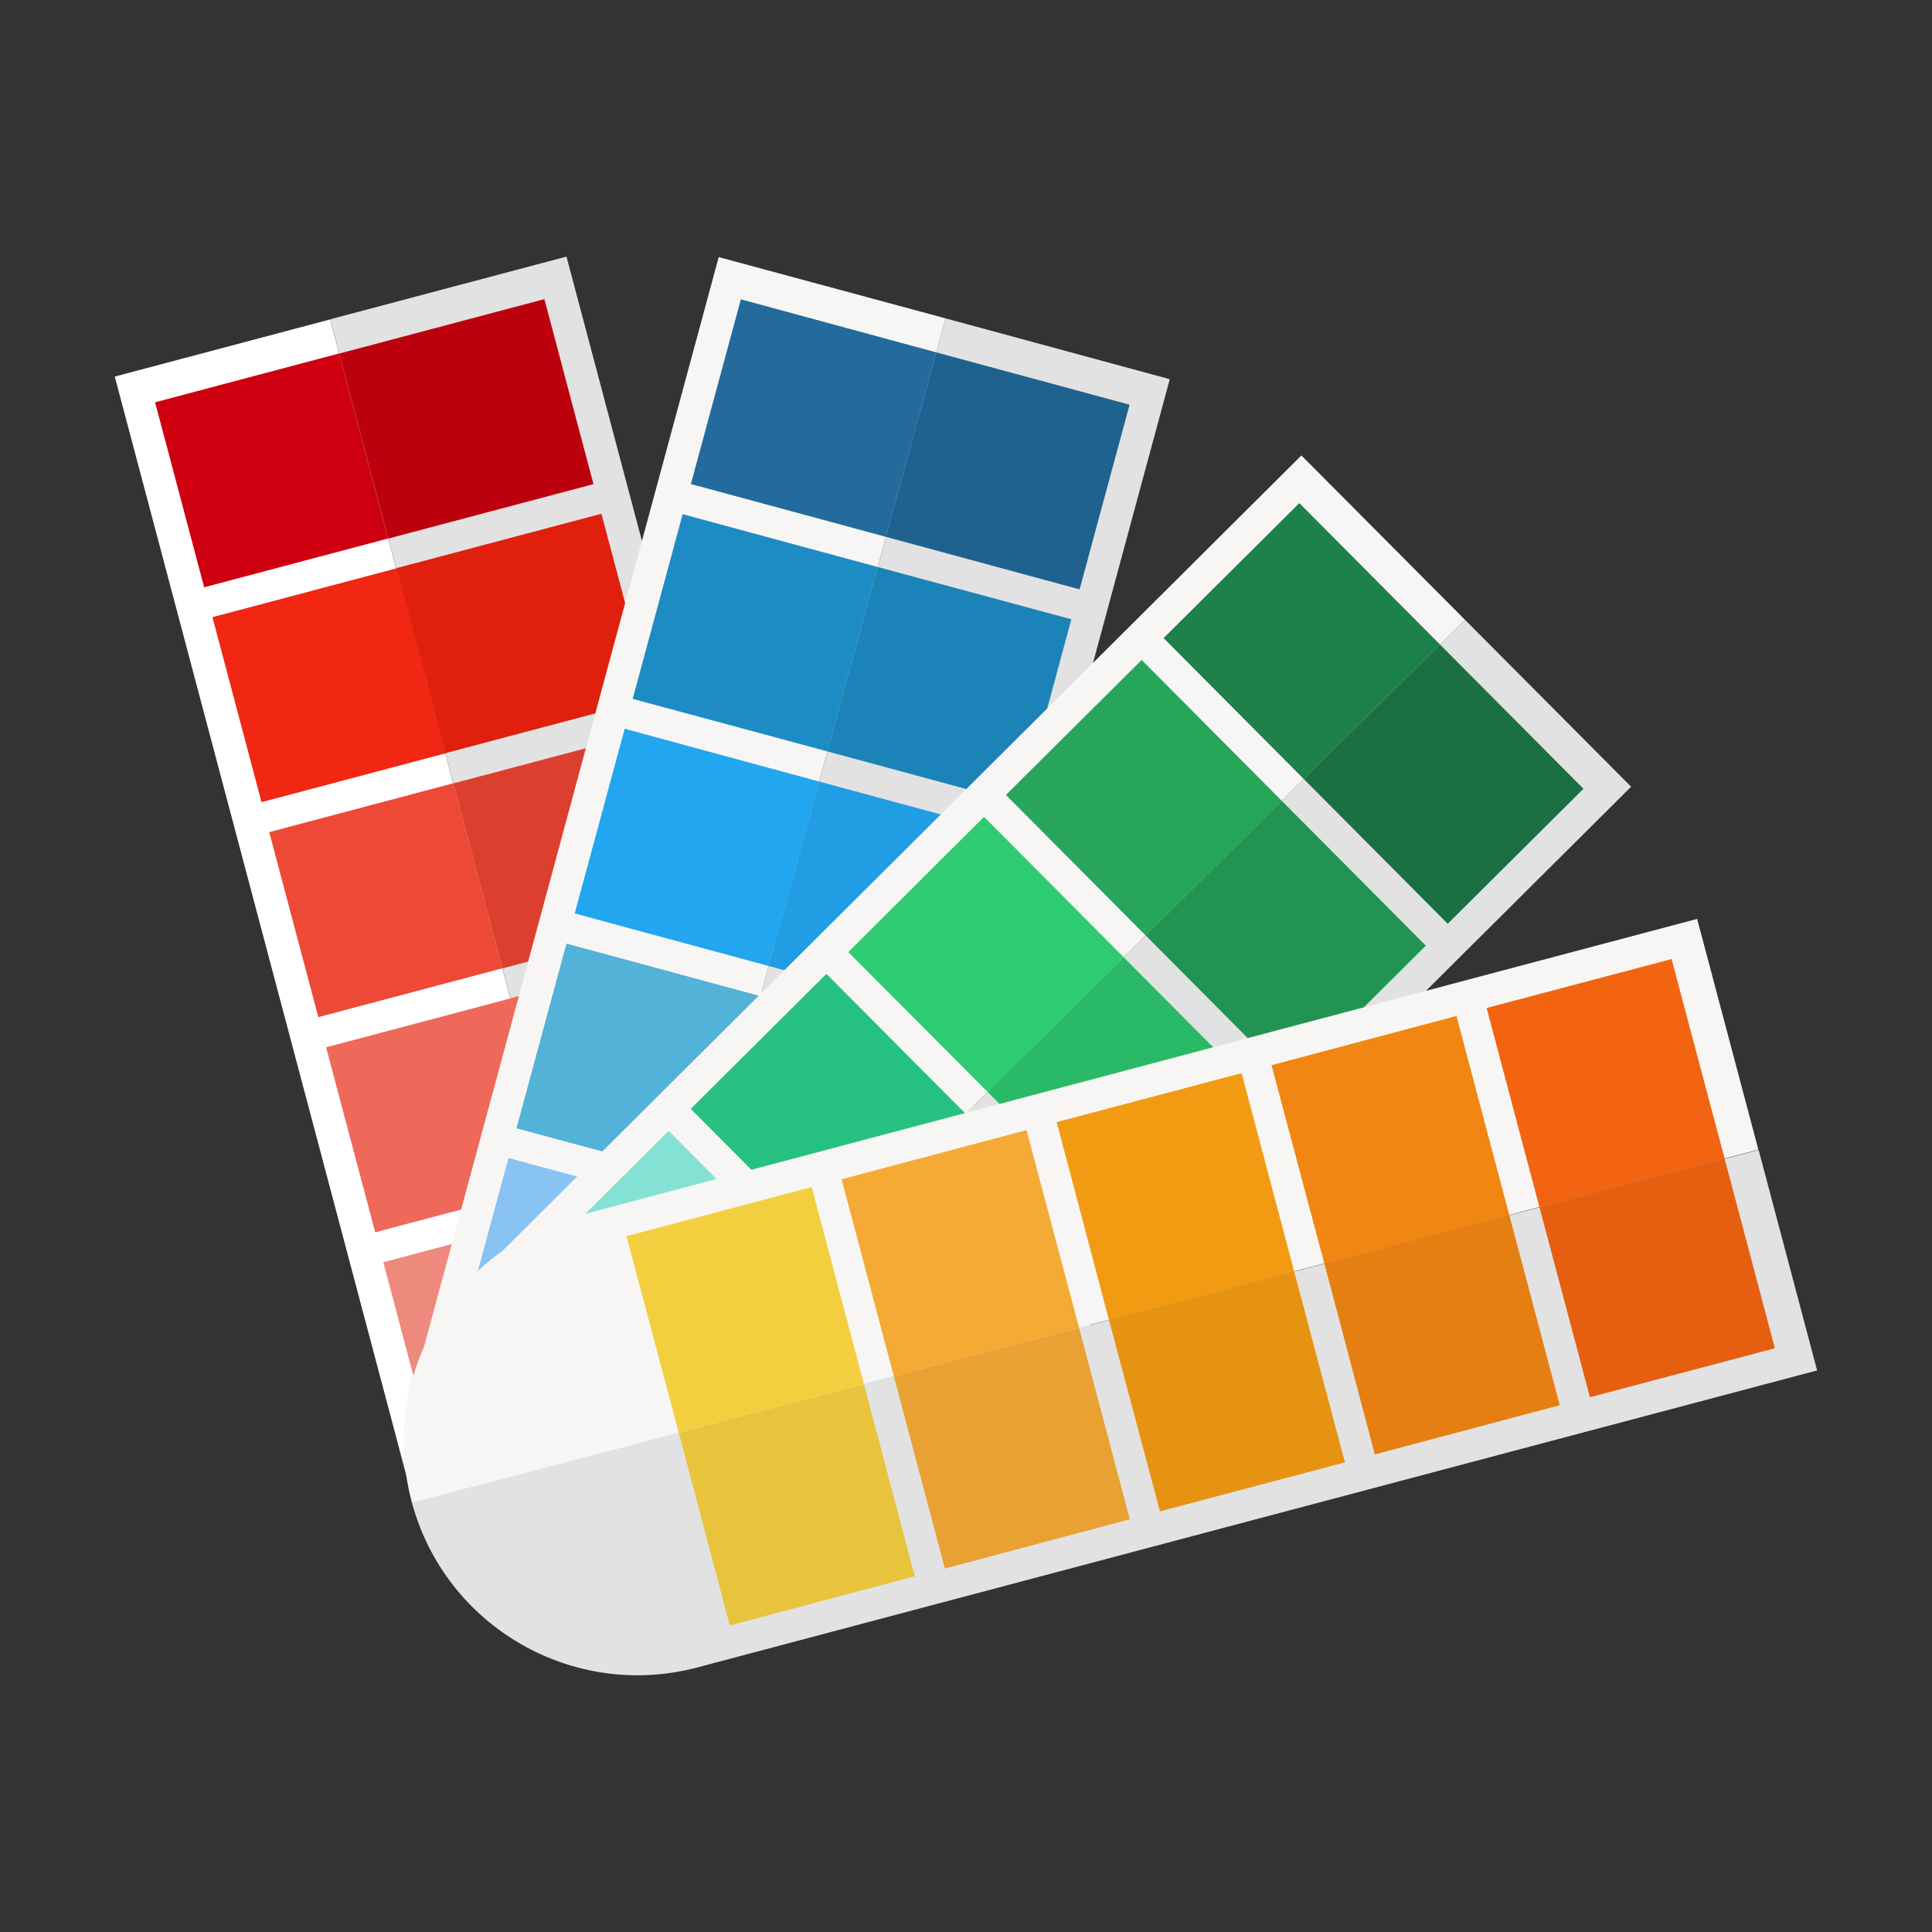
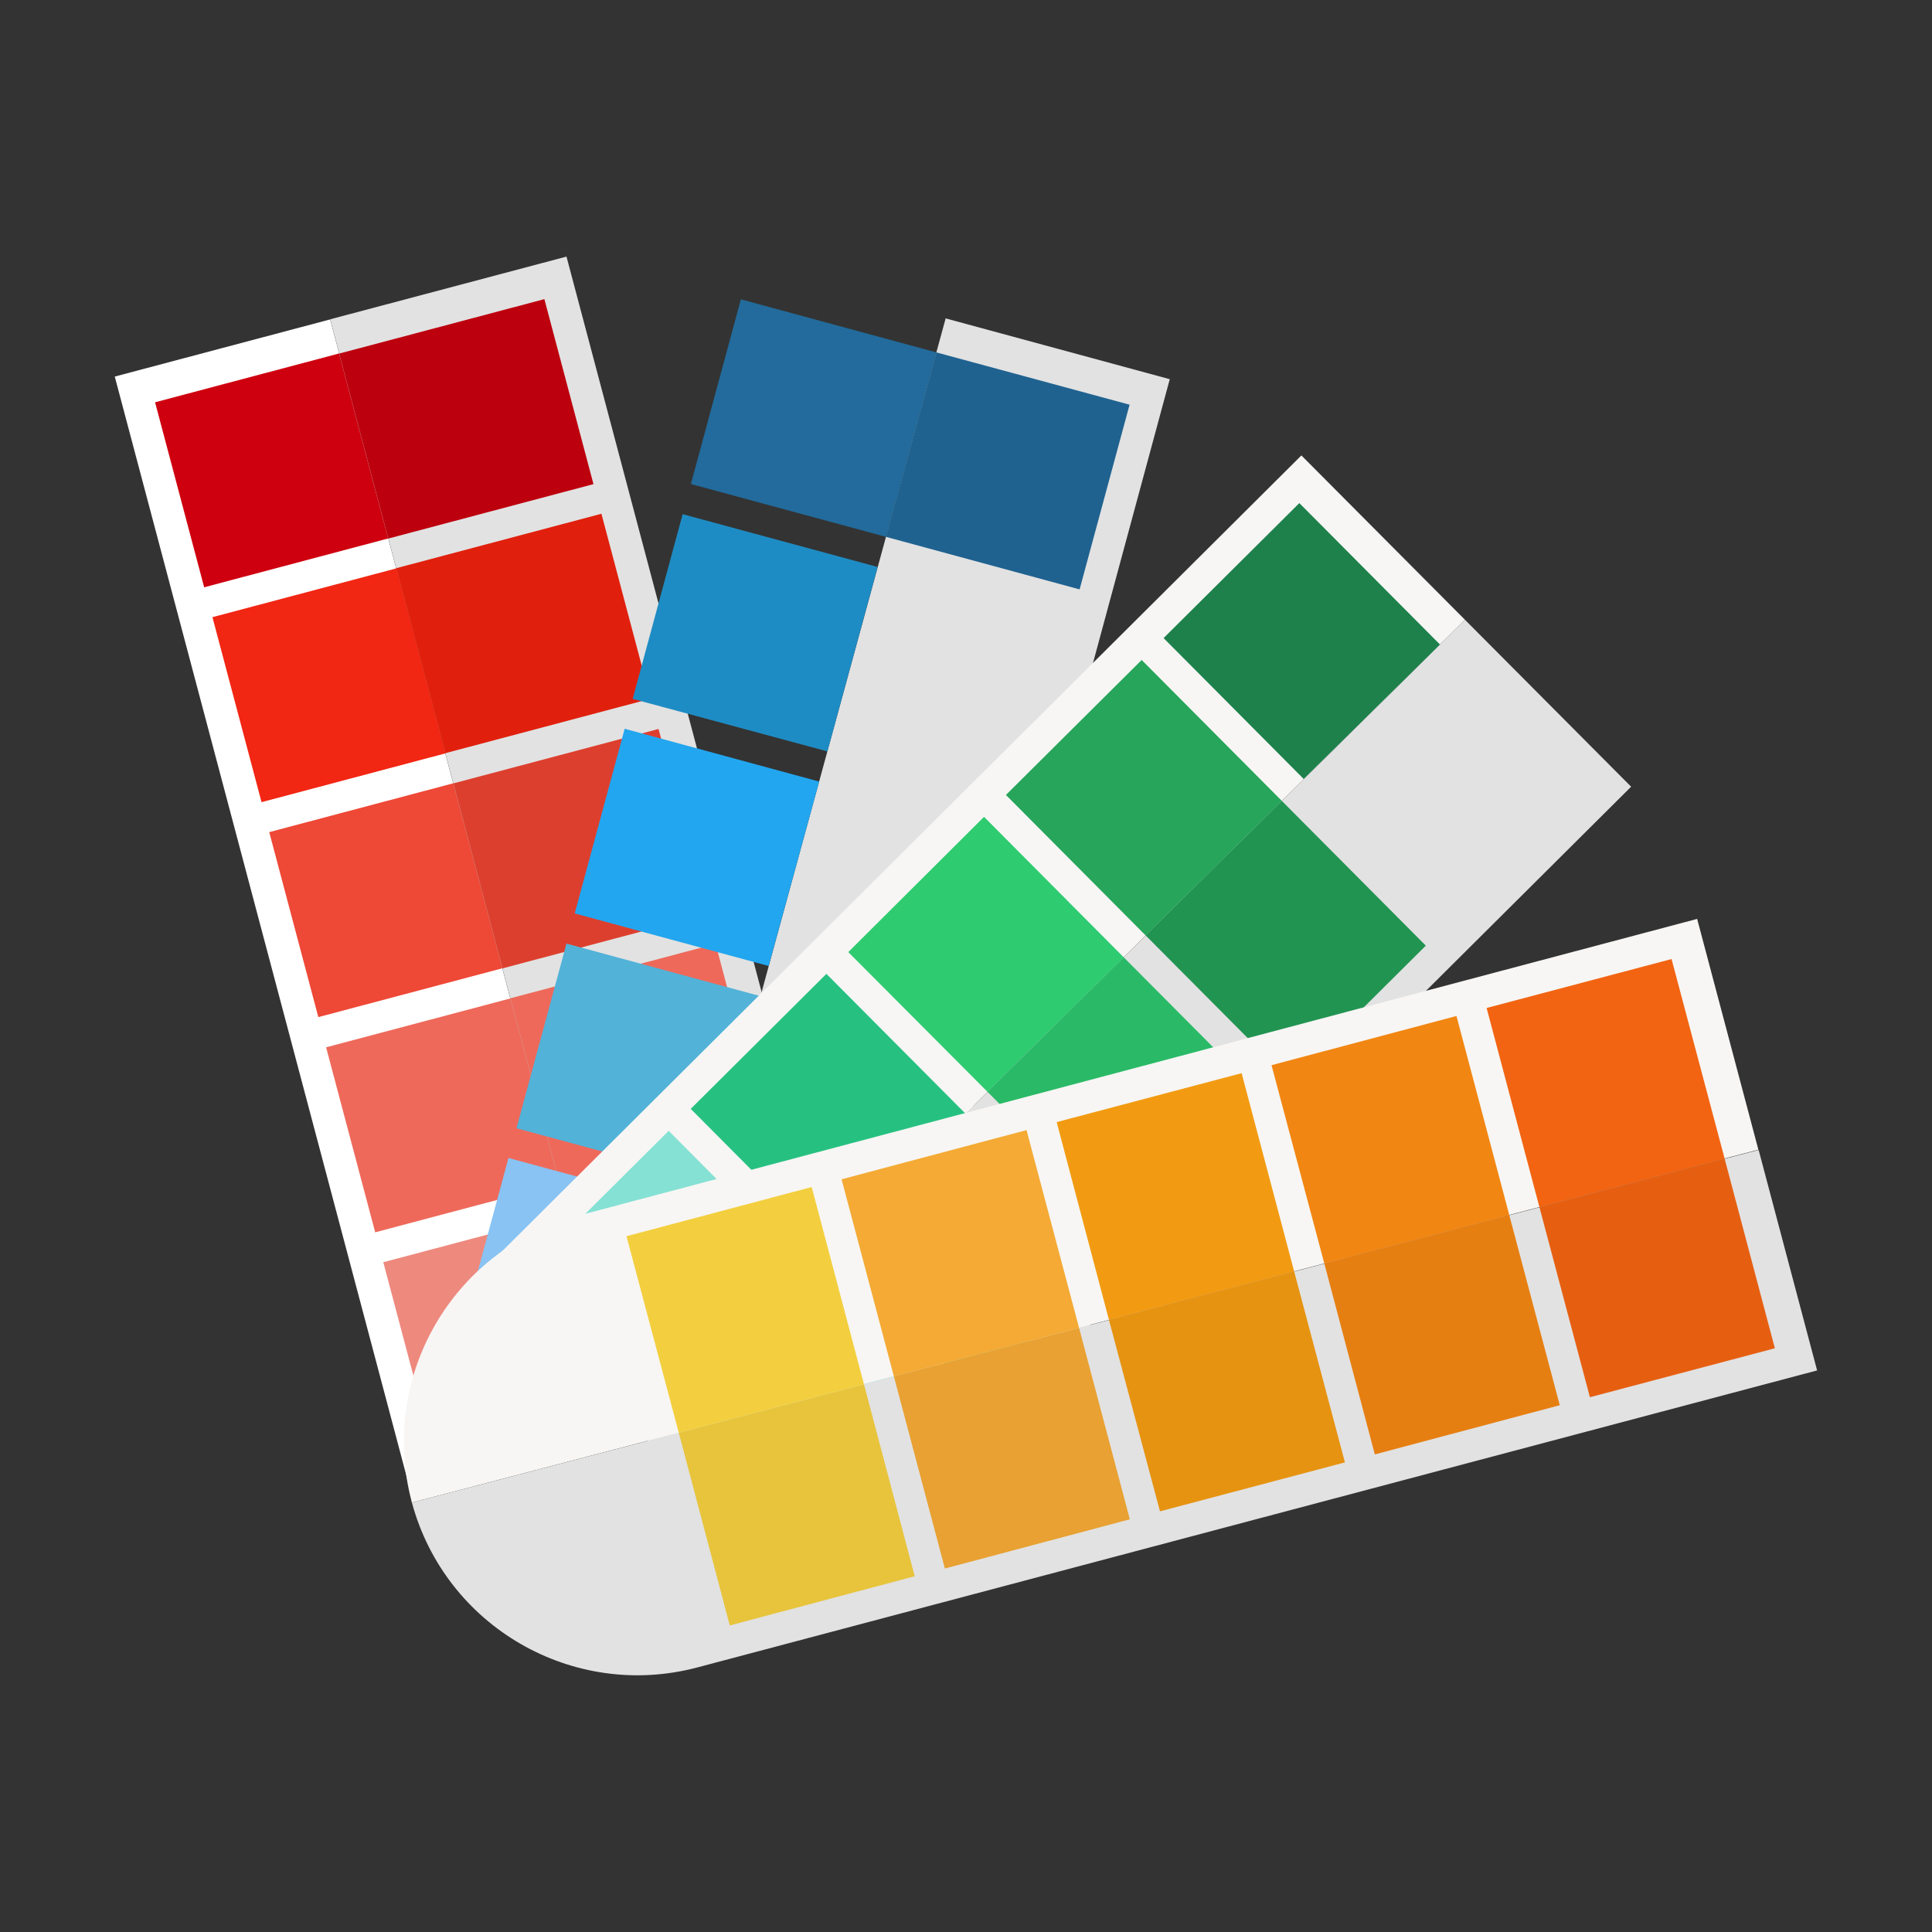
<svg xmlns="http://www.w3.org/2000/svg" id="Capa_1" data-name="Capa 1" viewBox="0 0 75 75">
  <rect x="0" y="0" width="75" height="75" fill="#333333" stroke="none" />
  <defs>
    <style>
      .cls-1 {
        fill: #1e814c;
      }

      .cls-2 {
        fill: #fff;
      }

      .cls-3 {
        fill: #e0200d;
      }

      .cls-4 {
        fill: #209de3;
      }

      .cls-5 {
        fill: #f28612;
      }

      .cls-6 {
        fill: #ee897e;
      }

      .cls-7 {
        fill: #e2e2e2;
      }

      .cls-8 {
        fill: #ee4836;
      }

      .cls-9 {
        fill: #f29b12;
      }

      .cls-10 {
        fill: #52b2d8;
      }

      .cls-11 {
        fill: #26c180;
      }

      .cls-12 {
        fill: #1a7042;
      }

      .cls-13 {
        fill: #dd3f2e;
      }

      .cls-14 {
        fill: #f26412;
      }

      .cls-15 {
        fill: #e67f11;
      }

      .cls-16 {
        fill: #ee695a;
      }

      .cls-17 {
        fill: #1c83b8;
      }

      .cls-18 {
        fill: #85e1d4;
      }

      .cls-19 {
        fill: #f7f6f4;
      }

      .cls-20 {
        fill: #e7c43c;
      }

      .cls-21 {
        fill: #e69311;
      }

      .cls-22 {
        fill: #bd000e;
      }

      .cls-23 {
        fill: #2ecb71;
      }

      .cls-24 {
        fill: #2aba67;
      }

      .cls-25 {
        fill: #88c3f3;
      }

      .cls-26 {
        fill: none;
      }

      .cls-27 {
        fill: #e65f11;
      }

      .cls-28 {
        fill: #f4aa35;
      }

      .cls-29 {
        fill: #1e8cc4;
      }

      .cls-30 {
        fill: #229452;
      }

      .cls-31 {
        fill: #f3cf3f;
      }

      .cls-32 {
        fill: #26a55b;
      }

      .cls-33 {
        fill: #ce000f;
      }

      .cls-34 {
        fill: #1f6290;
      }

      .cls-35 {
        fill: #f12613;
      }

      .cls-36 {
        fill: #22a6ef;
      }

      .cls-37 {
        fill: #226b9c;
      }

      .cls-38 {
        fill: #e8a132;
      }
    </style>
  </defs>
  <rect class="cls-26" width="75" height="75" />
  <g>
    <g>
      <g>
        <rect class="cls-2" x="10.08" y="12.76" width="8.65" height="44.97" transform="translate(-8.56 4.87) rotate(-14.86)" />
        <rect class="cls-7" x="18.43" y="10.43" width="9.49" height="44.97" transform="translate(-7.67 7.04) rotate(-14.86)" />
      </g>
      <g>
        <rect class="cls-33" x="6.85" y="14.54" width="7.39" height="7.43" transform="translate(-4.33 3.32) rotate(-14.86)" />
        <rect class="cls-22" x="13.98" y="12.54" width="8.24" height="7.43" transform="translate(-3.56 5.19) rotate(-14.86)" />
        <rect class="cls-35" x="9.07" y="22.89" width="7.39" height="7.43" transform="translate(-6.39 4.16) rotate(-14.86)" />
        <rect class="cls-3" x="16.2" y="20.88" width="8.24" height="7.43" transform="translate(-5.63 6.03) rotate(-14.86)" />
        <rect class="cls-8" x="11.28" y="31.23" width="7.39" height="7.43" transform="translate(-8.46 5.01) rotate(-14.86)" />
        <rect class="cls-13" x="18.41" y="29.23" width="8.24" height="7.43" transform="translate(-7.69 6.88) rotate(-14.86)" />
        <rect class="cls-16" x="13.49" y="39.58" width="7.4" height="7.43" transform="translate(-10.53 5.86) rotate(-14.86)" />
        <rect class="cls-16" x="20.63" y="37.57" width="8.24" height="7.43" transform="translate(-9.76 7.73) rotate(-14.86)" />
      </g>
      <g>
-         <circle class="cls-19" cx="24.76" cy="55.76" r="9.07" transform="translate(-32.19 77.62) rotate(-87.06)" />
        <rect class="cls-6" x="15.57" y="46.87" width="15.63" height="7.43" transform="translate(-12.19 7.69) rotate(-14.86)" />
      </g>
    </g>
    <g>
      <g>
-         <polygon class="cls-19" points="27.9 9.98 16.16 53.39 24.86 55.74 36.71 12.36 27.9 9.98" />
        <polygon class="cls-7" points="45.41 14.72 36.71 12.36 24.86 55.74 33.67 58.13 45.41 14.72" />
      </g>
      <g>
        <polygon class="cls-34" points="43.85 15.71 36.35 13.68 34.39 20.84 41.91 22.88 43.85 15.71" />
        <polygon class="cls-37" points="28.76 11.62 26.82 18.79 34.39 20.84 36.35 13.68 28.76 11.62" />
-         <polygon class="cls-17" points="39.65 31.21 41.59 24.04 34.07 22.01 32.12 29.17 39.65 31.21" />
        <polygon class="cls-29" points="24.56 27.13 32.12 29.17 34.07 22.01 26.5 19.96 24.56 27.13" />
-         <polygon class="cls-4" points="37.4 39.55 39.34 32.38 31.8 30.34 29.84 37.5 37.4 39.55" />
        <polygon class="cls-36" points="22.31 35.46 29.84 37.5 31.8 30.34 24.25 28.29 22.31 35.46" />
        <polygon class="cls-10" points="35.14 47.88 37.08 40.71 29.52 38.67 27.57 45.83 35.14 47.88" />
        <polygon class="cls-10" points="20.05 43.8 27.57 45.83 29.52 38.67 21.99 36.63 20.05 43.8" />
      </g>
      <rect class="cls-25" x="22.6" y="42.77" width="7.43" height="15.63" transform="translate(-29.39 62.77) rotate(-74.86)" />
    </g>
    <g>
      <g>
        <polygon class="cls-19" points="50.52 17.68 18.65 49.41 24.89 55.68 56.87 24.06 50.52 17.68" />
        <polygon class="cls-7" points="24.89 55.68 31.44 62.26 63.32 30.54 56.87 24.06 24.89 55.68" />
-         <polygon class="cls-12" points="50.61 30.24 56.2 35.86 61.47 30.62 55.9 25.02 50.61 30.24" />
        <polygon class="cls-30" points="50.08 41.95 55.35 36.71 49.76 31.09 44.47 36.31 50.08 41.95" />
        <polygon class="cls-24" points="43.96 48.04 49.23 42.8 43.62 37.16 38.33 42.38 43.96 48.04" />
      </g>
      <g>
        <rect class="cls-11" x="31.24" y="38.15" width="7.43" height="15.63" transform="translate(-22.24 38.04) rotate(-44.86)" />
        <rect class="cls-18" x="25.12" y="44.24" width="7.43" height="15.63" transform="translate(-28.32 35.5) rotate(-44.86)" />
      </g>
      <g>
        <polygon class="cls-1" points="50.44 19.53 45.17 24.77 50.61 30.24 55.9 25.02 50.44 19.53" />
        <polygon class="cls-32" points="39.05 30.86 44.47 36.31 49.76 31.09 44.32 25.62 39.05 30.86" />
        <polygon class="cls-23" points="32.93 36.96 38.33 42.38 43.62 37.16 38.2 31.71 32.93 36.96" />
      </g>
    </g>
    <g>
      <g>
        <path class="cls-19" d="M65.89,35.67l-43.47,11.53c-4.84,1.28-7.72,6.25-6.44,11.09,0,.01,0,.03,.01,.04l52.27-13.7-2.38-8.97Z" />
        <path class="cls-7" d="M15.99,58.33c1.3,4.81,6.25,7.68,11.08,6.4h0s43.47-11.53,43.47-11.53l-2.27-8.56L15.99,58.33Z" />
      </g>
      <g>
        <polygon class="cls-14" points="64.89 37.23 57.71 39.13 59.76 46.86 66.95 44.98 64.89 37.23" />
        <polygon class="cls-27" points="59.76 46.86 61.72 54.24 68.9 52.34 66.95 44.98 59.76 46.86" />
        <polygon class="cls-15" points="53.37 56.46 60.55 54.55 58.59 47.17 51.41 49.05 53.37 56.46" />
        <polygon class="cls-5" points="49.36 41.35 51.41 49.05 58.59 47.17 56.54 39.44 49.36 41.35" />
        <polygon class="cls-21" points="45.03 58.67 52.21 56.77 50.24 49.36 43.05 51.24 45.03 58.67" />
        <polygon class="cls-9" points="41.02 43.56 43.05 51.24 50.24 49.36 48.2 41.66 41.02 43.56" />
        <polygon class="cls-38" points="36.68 60.89 43.86 58.98 41.89 51.55 34.7 53.43 36.68 60.89" />
        <polygon class="cls-28" points="32.67 45.78 34.7 53.43 41.89 51.55 39.85 43.87 32.67 45.78" />
        <polygon class="cls-20" points="28.33 63.1 35.51 61.19 33.54 53.74 26.35 55.62 28.33 63.1" />
        <polygon class="cls-31" points="24.32 47.99 26.35 55.62 33.54 53.74 31.51 46.08 24.32 47.99" />
      </g>
    </g>
  </g>
</svg>